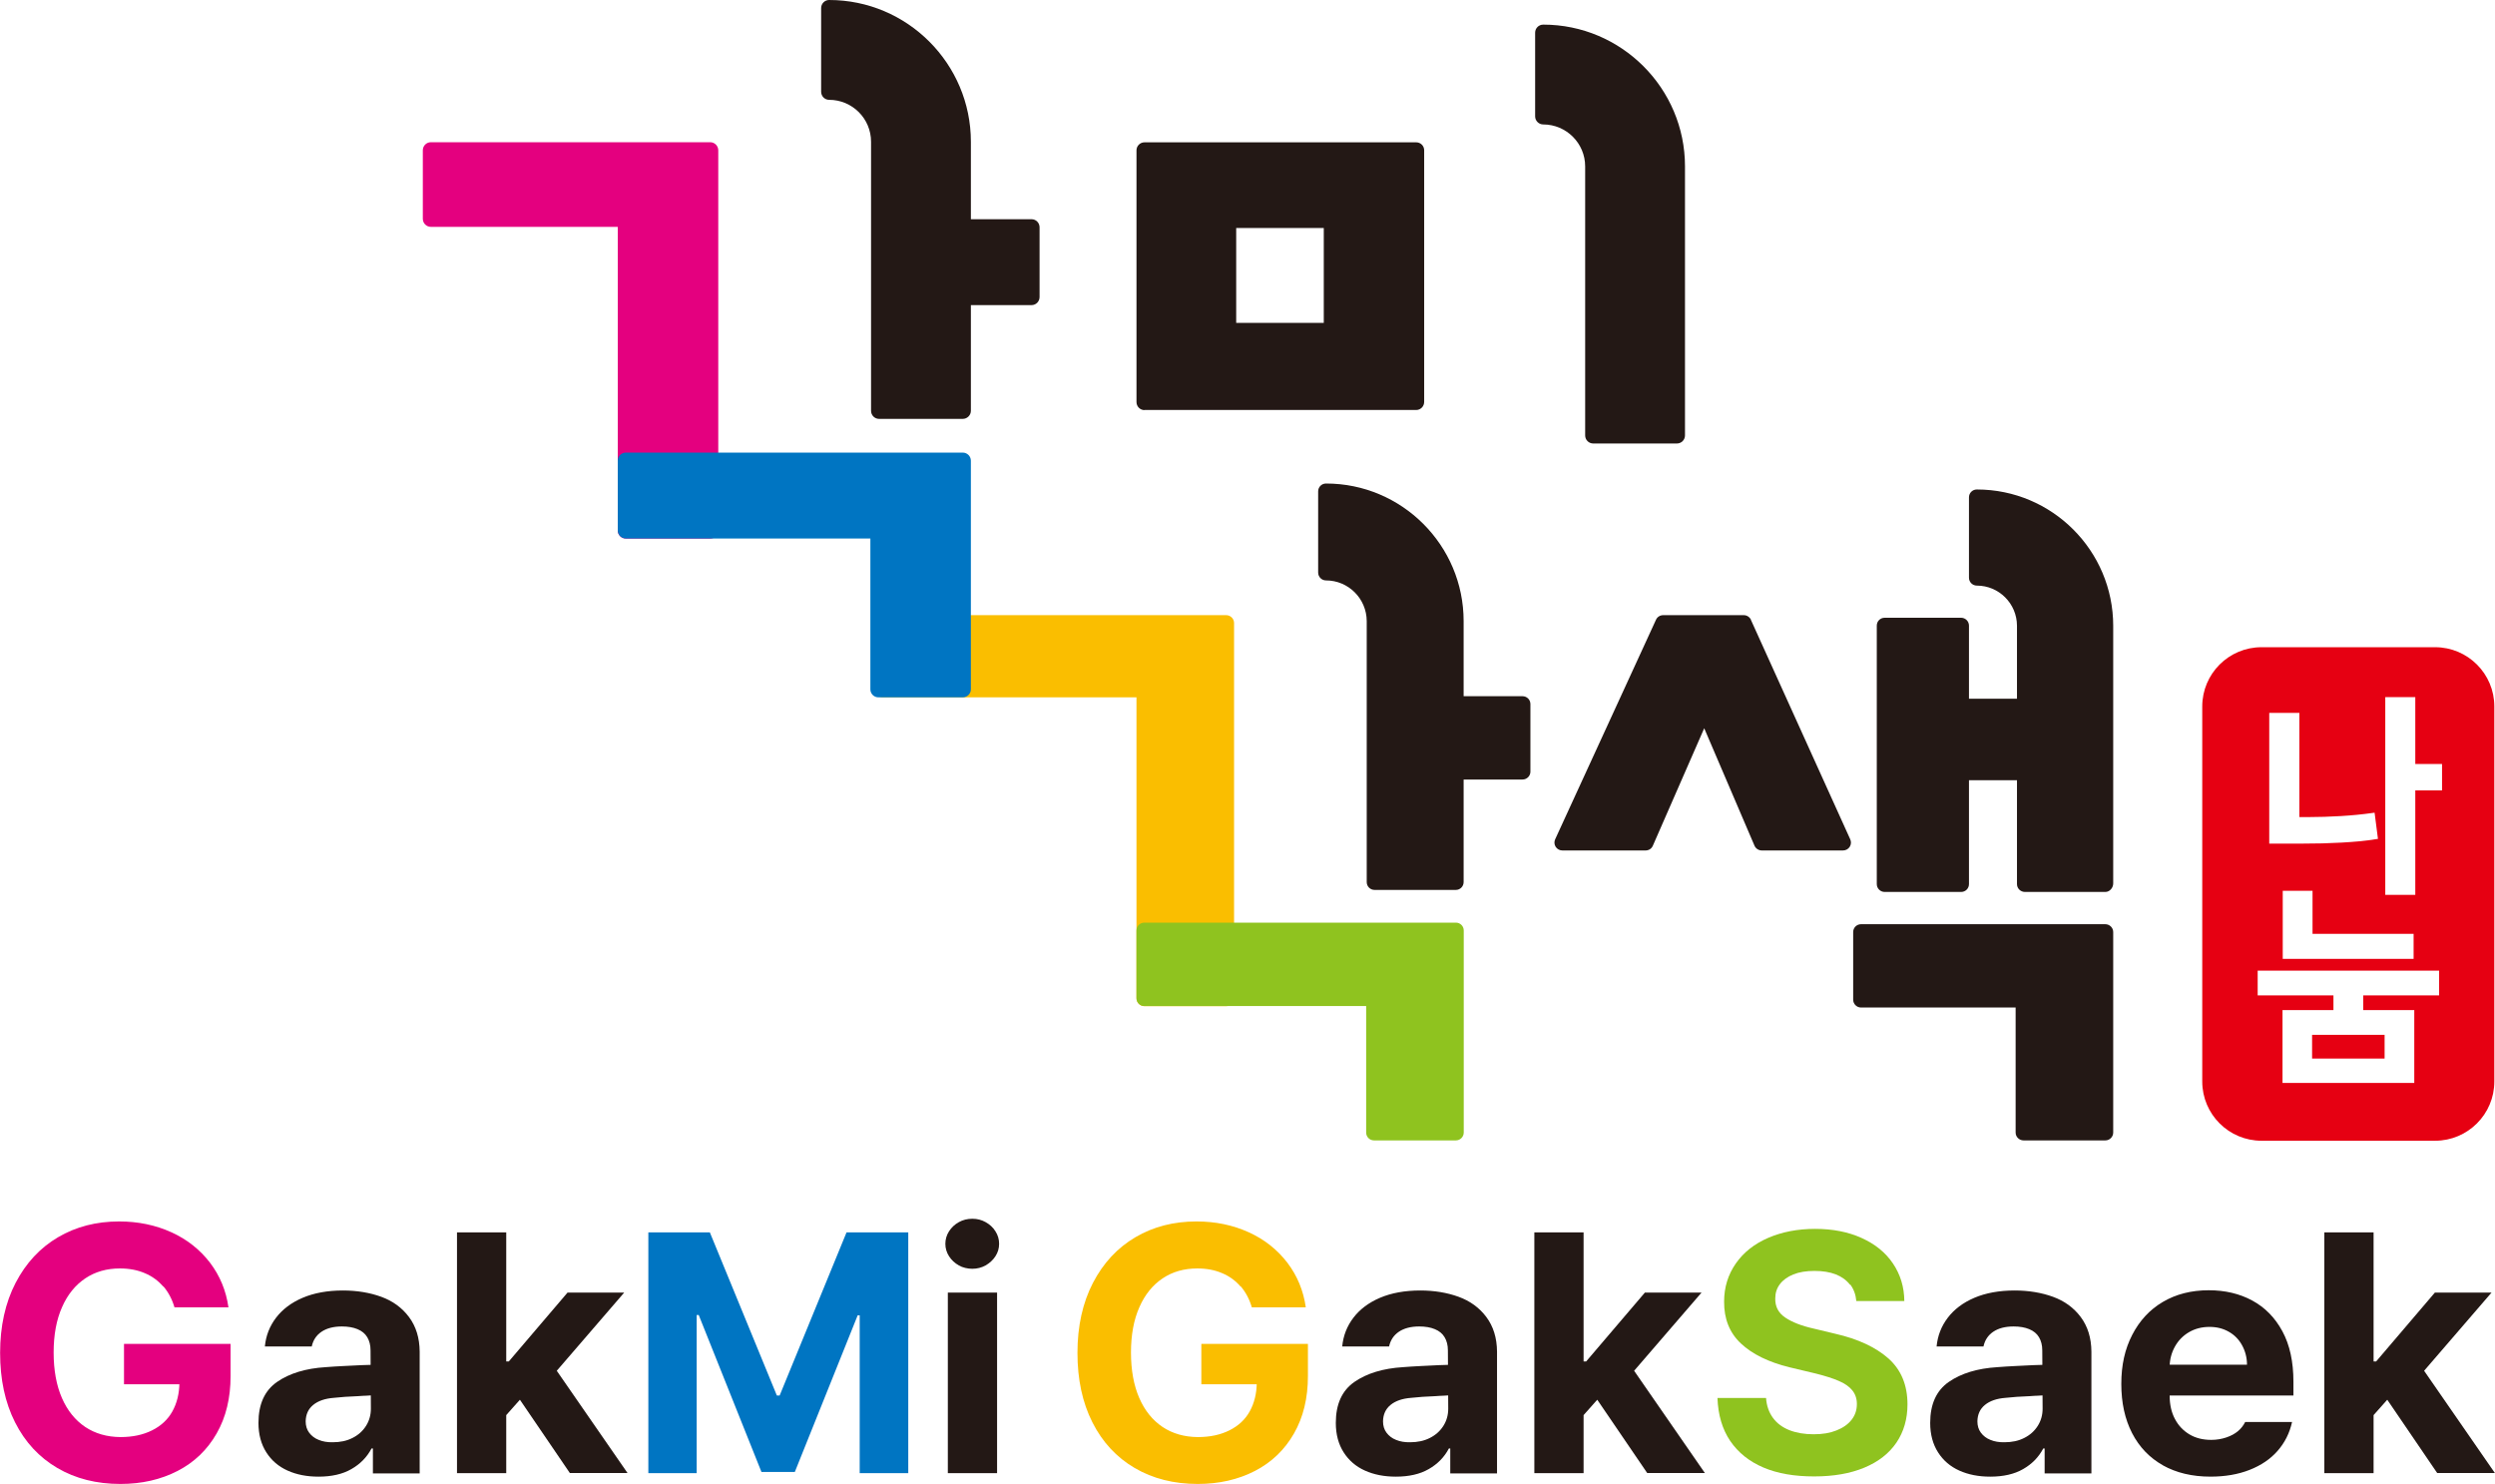
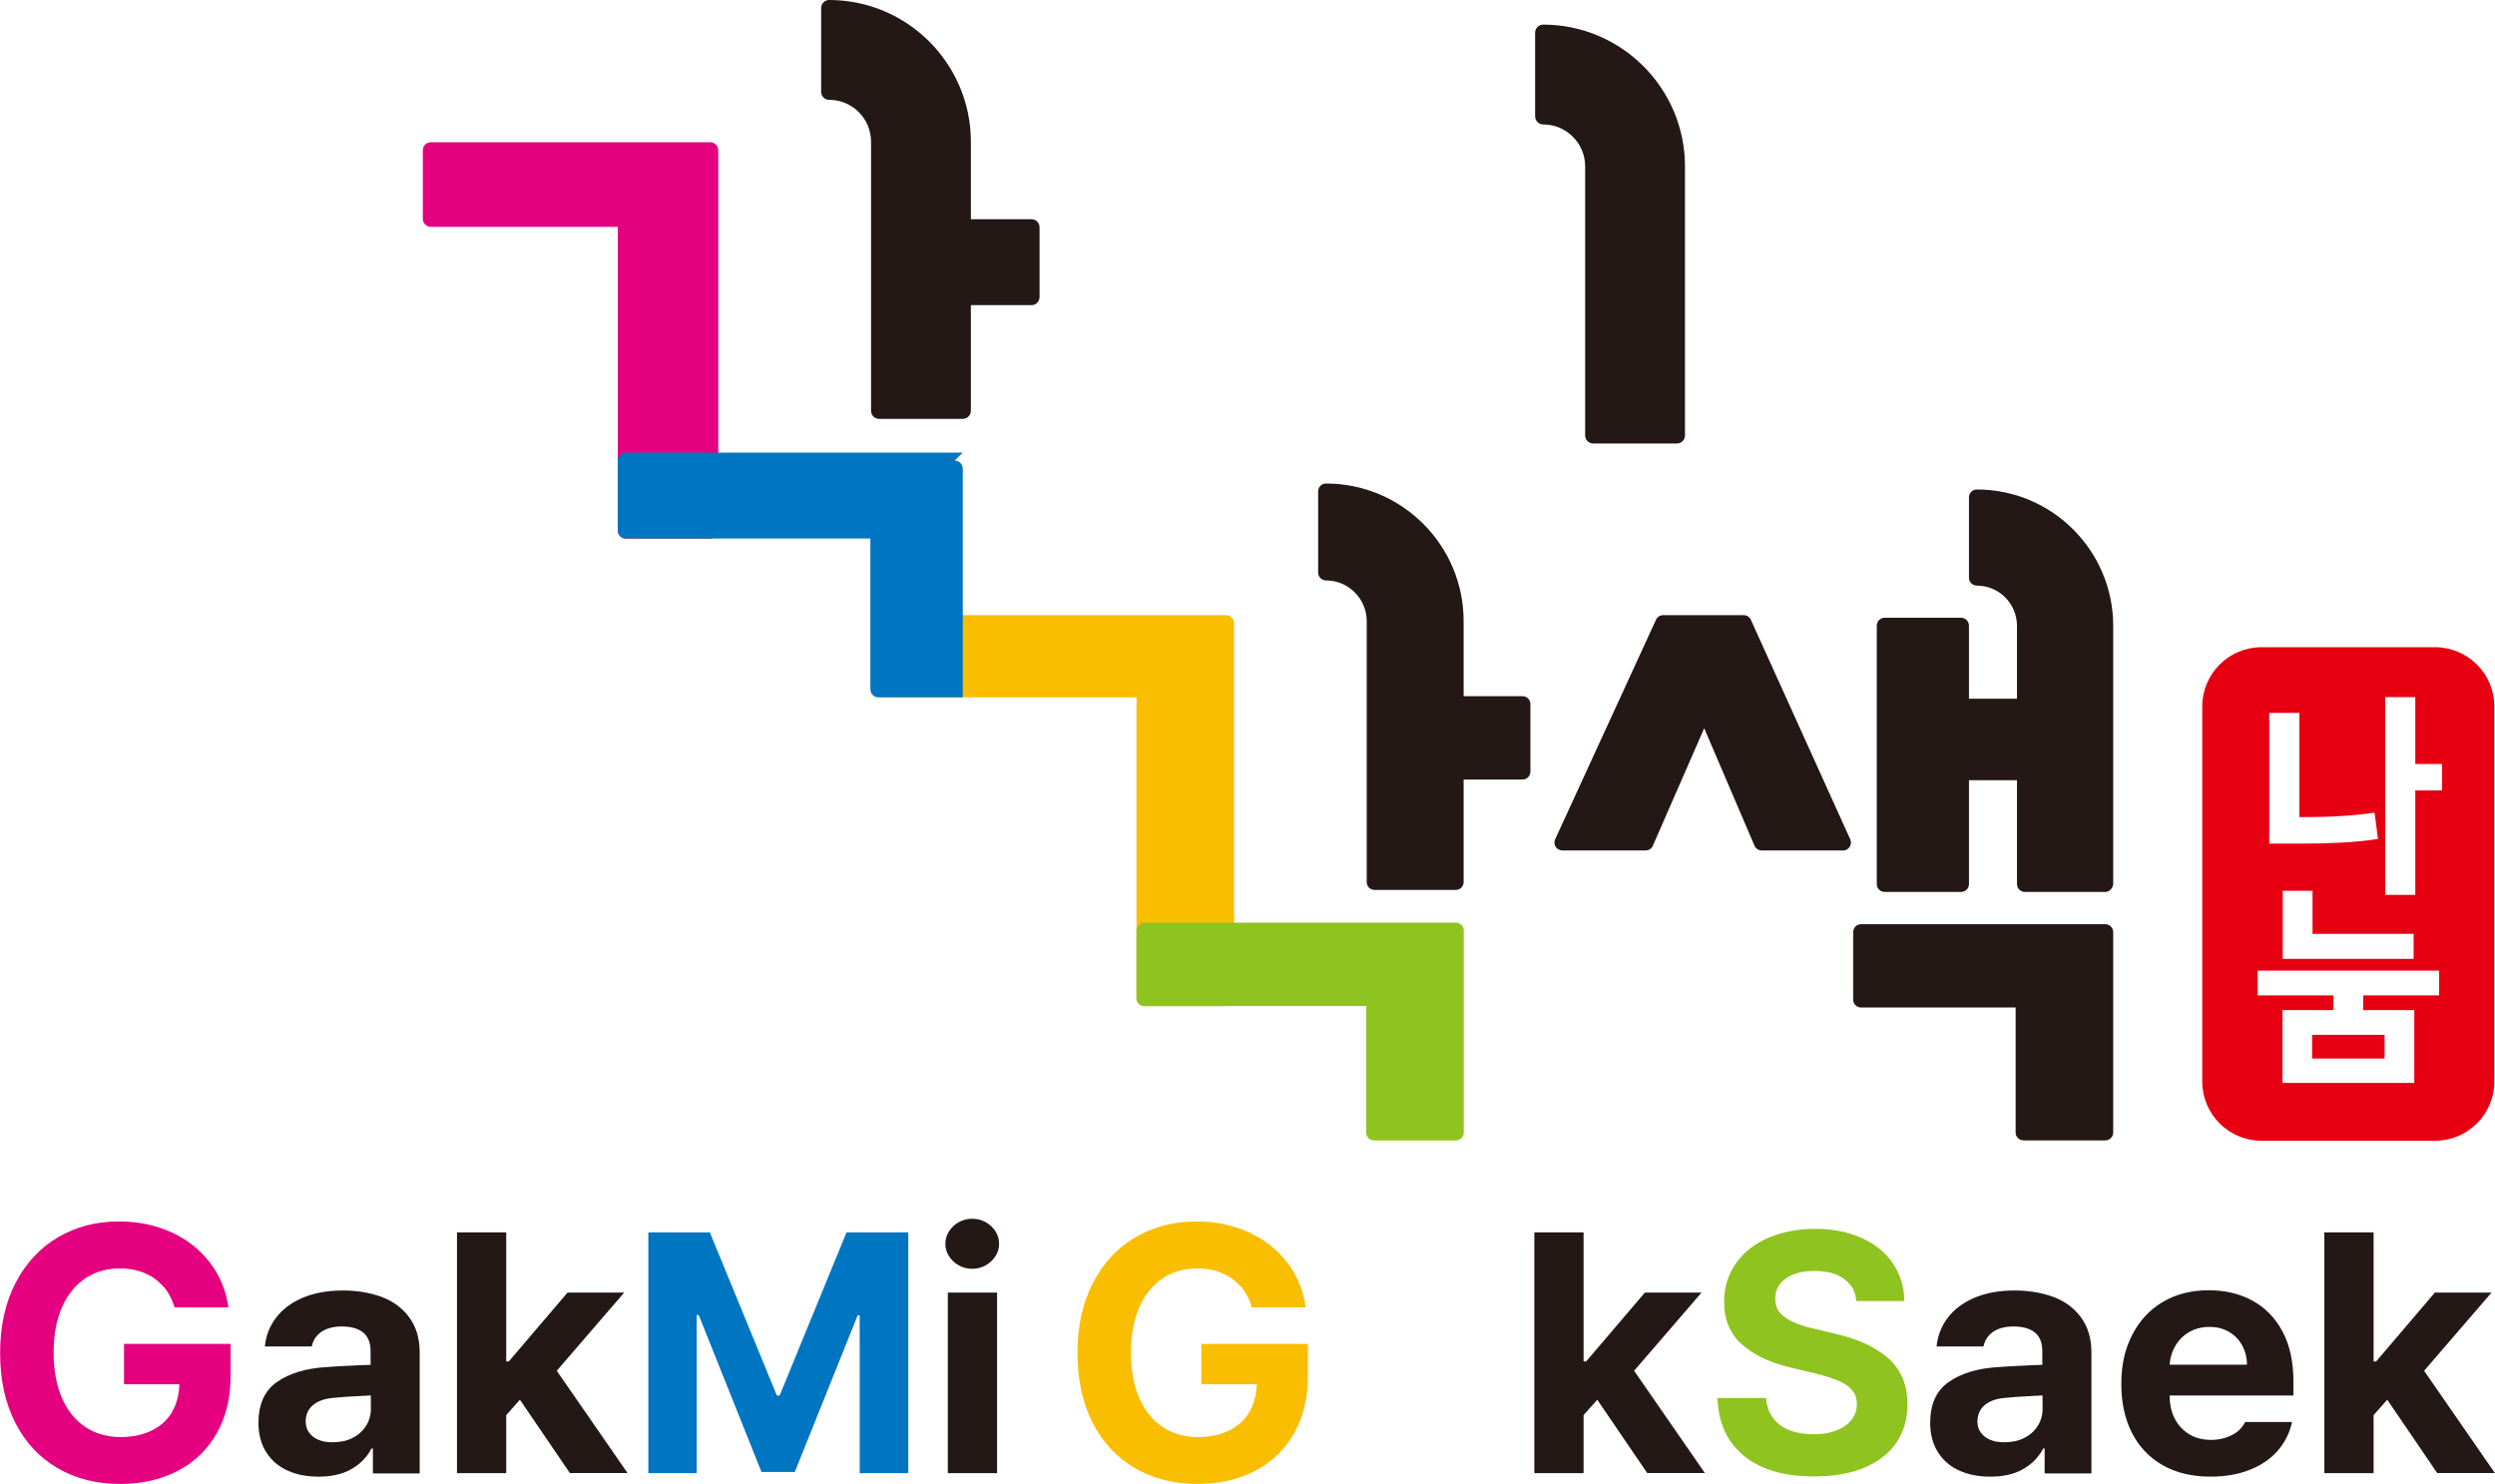
<svg xmlns="http://www.w3.org/2000/svg" id="_레이어_2" viewBox="0 0 221.93 132.01">
  <defs>
    <style>.cls-1{fill:#fabe00;}.cls-2{fill:#e4007f;}.cls-3{fill:#8fc31f;}.cls-4{fill:#e60012;}.cls-5{fill:#0075c2;}.cls-6{fill:#231815;}</style>
  </defs>
  <g id="_레이어_1-2">
    <path class="cls-1" d="m109.77,88.79v-33.37c0-.39-.32-.7-.7-.7h-30.56c-.39,0-.7.31-.7.7v5.91c0,.39.32.7.7.7h22.58v26.77c0,.39.32.7.7.7h7.28c.39,0,.7-.31.7-.7Z" />
-     <path class="cls-6" d="m101.8,36.47h24.17c.39,0,.71-.32.71-.72V13.37c0-.4-.32-.71-.71-.71h-24.17c-.39,0-.71.32-.71.71v22.39c0,.4.32.72.71.72Zm15.95-16.19v8.44h-7.79v-8.44h7.79Z" />
    <path class="cls-2" d="m63.89,47.18V13.37c0-.39-.32-.72-.72-.72h-24.84c-.4,0-.72.32-.72.72v6.09c0,.4.32.72.72.72h16.62v27.01c0,.4.32.72.72.72h7.5c.4,0,.72-.32.72-.72Z" />
    <path class="cls-6" d="m91.76,19.5h-5.4v-6.89c0-6.95-5.66-12.61-12.61-12.61-.39,0-.71.32-.71.72v7.44c0,.4.32.72.71.72,2.06,0,3.73,1.67,3.73,3.73h0v23.93c0,.4.32.72.71.72h7.45c.39,0,.72-.32.72-.72v-9.4h5.4c.39,0,.71-.32.71-.72v-6.2c0-.4-.32-.72-.71-.72Z" />
    <path class="cls-6" d="m155.75,55.13c-.12-.25-.37-.41-.64-.41h-7.17c-.28,0-.53.16-.64.41l-8.97,19.53c-.1.22-.08.47.05.67.13.2.35.32.59.32h7.41c.28,0,.53-.16.64-.42l4.57-10.45,4.47,10.44c.11.26.37.43.65.43h7.23c.24,0,.46-.12.59-.32.13-.2.15-.45.05-.67l-8.84-19.53Z" />
    <path class="cls-6" d="m187.26,82.21h-21.72c-.39,0-.7.31-.7.7v6.01c0,.39.32.7.7.7h13.75v11.12c0,.39.32.7.71.7h7.27c.39,0,.7-.32.7-.7v-17.83c0-.39-.32-.7-.7-.7Z" />
    <path class="cls-6" d="m137.27,2.19c-.4,0-.72.32-.72.72v7.44c0,.39.32.72.72.72,2.05,0,3.73,1.67,3.73,3.73h0v23.93c0,.4.32.72.72.72h7.44c.4,0,.72-.32.72-.72V14.8c0-6.95-5.66-12.61-12.61-12.61Z" />
    <path class="cls-3" d="m129.5,82.07h-27.71c-.39,0-.7.31-.7.7v6.02c0,.39.32.7.7.7h19.73v11.25c0,.39.31.7.7.7h7.28c.39,0,.7-.32.7-.7v-17.97c0-.39-.31-.7-.7-.7Z" />
    <path class="cls-6" d="m135.43,61.93h-5.24v-6.68h0c0-6.75-5.49-12.24-12.24-12.24-.39,0-.7.31-.7.7v7.22c0,.39.32.7.7.7,1.99,0,3.61,1.62,3.62,3.61h0v23.22c0,.39.31.7.7.7h7.22c.39,0,.7-.31.7-.7v-9.12h5.24c.39,0,.7-.32.7-.7v-6.01c0-.39-.31-.7-.7-.7Z" />
    <path class="cls-6" d="m187.97,55.67c0-6.69-5.44-12.13-12.13-12.13-.39,0-.7.31-.7.7v7.15c0,.39.32.7.7.7,1.97,0,3.56,1.6,3.57,3.56h0v6.5h-4.27v-6.5c0-.39-.32-.7-.7-.7h-6.8c-.39,0-.7.31-.7.7v22.99c0,.39.32.7.7.7h6.8c.39,0,.7-.31.7-.7v-9.24h4.27v9.24c0,.39.32.7.71.7h7.15c.39,0,.7-.37.7-.76v-22.92h0Z" />
    <g>
      <rect class="cls-4" x="205.66" y="92.05" width="6.45" height="2.11" />
      <path class="cls-4" d="m216.6,57.57h-15.44c-2.91,0-5.27,2.36-5.27,5.27v33.36c0,2.91,2.36,5.27,5.27,5.27h15.44c2.91,0,5.27-2.36,5.27-5.27v-33.36c0-2.91-2.36-5.27-5.27-5.27Zm-14.76,5.84h2.69v9.27h.85c.88,0,1.84-.03,2.85-.09.98-.06,1.93-.15,2.83-.28l.16-.02.3,2.33-.15.02c-.46.08-.94.14-1.44.19-.56.05-1.11.09-1.64.12-.57.03-1.16.05-1.73.07-.58.01-1.16.02-1.73.02h-2.98v-11.63Zm12.85,19.66v2.22h-11.64v-6.05h2.65v3.83h8.99Zm2.27,5.47h-6.75v1.31h4.54v6.48h-11.72v-6.48h4.53v-1.31h-6.74v-2.2h16.14v2.2Zm.26-18.23h-2.38v9.29h-2.67v-17.59h2.67v5.95h2.38v2.35Z" />
    </g>
-     <path class="cls-5" d="m85.64,40.26h-29.97c-.4,0-.72.32-.72.72v6.2c0,.4.32.72.72.72h21.75v13.42c0,.39.32.71.71.71h7.51c.39,0,.72-.32.72-.71v-20.34c0-.39-.32-.72-.72-.72Z" />
+     <path class="cls-5" d="m85.64,40.26h-29.97c-.4,0-.72.32-.72.72v6.2c0,.4.32.72.72.72h21.75v13.42c0,.39.32.71.71.71h7.51v-20.34c0-.39-.32-.72-.72-.72Z" />
    <g>
      <path class="cls-2" d="m14.52,114.44c-.45-.52-.99-.92-1.64-1.19-.65-.28-1.39-.42-2.21-.42-1.17,0-2.2.29-3.08.88-.88.59-1.58,1.44-2.07,2.56-.5,1.12-.75,2.47-.75,4.04s.25,2.93.74,4.05c.49,1.12,1.18,1.97,2.07,2.57.89.59,1.93.89,3.14.9,1.08,0,2.01-.2,2.81-.6.8-.4,1.4-.96,1.8-1.68s.62-1.57.63-2.56l.97.14h-5.9v-3.59h9.48v2.86c0,1.96-.41,3.66-1.24,5.11-.83,1.45-1.98,2.56-3.47,3.33-1.49.77-3.19,1.16-5.09,1.16-2.12,0-3.99-.47-5.61-1.42-1.62-.95-2.87-2.3-3.76-4.06-.89-1.76-1.33-3.82-1.33-6.18s.46-4.46,1.38-6.23c.92-1.77,2.18-3.12,3.78-4.06,1.6-.94,3.41-1.4,5.43-1.4,1.68,0,3.23.32,4.64.96,1.41.64,2.55,1.55,3.44,2.71.88,1.16,1.43,2.48,1.64,3.97h-4.8c-.21-.72-.54-1.34-.98-1.86Z" />
      <path class="cls-6" d="m32.55,124.15c-.16,0-.4.02-.7.04-.82.03-1.54.08-2.16.15-.78.06-1.39.27-1.83.63-.44.36-.66.85-.67,1.46,0,.39.1.73.31,1.01.21.28.49.5.85.64.36.15.78.22,1.25.21.65,0,1.24-.12,1.75-.38.52-.26.92-.62,1.21-1.08.29-.46.43-.97.43-1.53l-.03-5.19c0-.45-.1-.84-.29-1.16-.19-.32-.48-.56-.87-.72-.38-.16-.85-.24-1.39-.24-.75,0-1.35.16-1.81.47-.46.31-.75.75-.87,1.31h-4.17c.09-.95.42-1.8.99-2.55.57-.75,1.36-1.35,2.37-1.78,1.01-.43,2.21-.65,3.59-.65,1.24,0,2.38.19,3.4.56s1.85.97,2.47,1.8.94,1.85.95,3.08v10.83h-4.16v-2.22h-.12c-.41.78-1.01,1.39-1.8,1.84-.78.45-1.76.67-2.92.67-1.04,0-1.95-.18-2.75-.54-.8-.36-1.43-.9-1.89-1.62s-.7-1.59-.7-2.62c0-1.67.55-2.88,1.66-3.65,1.1-.76,2.54-1.2,4.32-1.31.48-.04,1.01-.07,1.58-.1.57-.02,1.11-.05,1.64-.08l.98-.03.03,2.71c-.27.02-.48.03-.64.04Z" />
      <path class="cls-6" d="m40.65,109.62h4.38v21.42h-4.38v-21.42Zm3.96,11.48h.65l5.22-6.12h5.04l-6.95,8.06h-1.02l-2.94,3.31v-5.25Zm1.29,2.91l2.91-3.11,7.01,10.13h-5.13l-4.79-7.03Z" />
      <path class="cls-5" d="m63.14,109.62l5.96,14.51h.25l5.95-14.51h5.49v21.42h-4.32v-14.04h-.18l-5.59,13.93h-2.97l-5.58-13.96h-.18v14.07h-4.3v-21.42h5.47Z" />
      <path class="cls-6" d="m85.29,112.56c-.36-.2-.65-.47-.87-.81s-.33-.71-.33-1.11.11-.78.33-1.12c.22-.34.51-.61.87-.81s.76-.3,1.2-.3.82.1,1.18.3.66.47.87.81c.22.34.33.71.33,1.12s-.11.77-.33,1.11-.51.6-.87.81c-.36.2-.76.3-1.18.3s-.85-.1-1.21-.3Zm-.98,2.42h4.38v16.06h-4.38v-16.06Z" />
      <path class="cls-1" d="m110.35,114.44c-.45-.52-.99-.92-1.64-1.19-.65-.28-1.39-.42-2.21-.42-1.17,0-2.2.29-3.08.88-.88.59-1.58,1.44-2.07,2.56-.5,1.12-.75,2.47-.75,4.04s.25,2.93.74,4.05c.49,1.12,1.18,1.97,2.07,2.57.89.59,1.93.89,3.14.9,1.08,0,2.01-.2,2.81-.6.8-.4,1.4-.96,1.8-1.68s.62-1.57.63-2.56l.97.14h-5.9v-3.59h9.48v2.86c0,1.96-.41,3.66-1.24,5.11-.83,1.45-1.98,2.56-3.47,3.33-1.49.77-3.19,1.16-5.09,1.16-2.12,0-3.99-.47-5.61-1.42-1.62-.95-2.87-2.3-3.76-4.06-.89-1.76-1.33-3.82-1.33-6.18s.46-4.46,1.38-6.23c.92-1.77,2.18-3.12,3.78-4.06,1.6-.94,3.41-1.4,5.43-1.4,1.68,0,3.23.32,4.64.96,1.41.64,2.55,1.55,3.44,2.71.88,1.16,1.43,2.48,1.64,3.97h-4.8c-.21-.72-.54-1.34-.98-1.86Z" />
-       <path class="cls-6" d="m128.38,124.15c-.16,0-.4.02-.7.04-.82.03-1.54.08-2.16.15-.78.06-1.39.27-1.83.63-.44.36-.66.85-.67,1.46,0,.39.1.73.31,1.01.21.28.49.5.85.64.36.15.78.22,1.25.21.65,0,1.24-.12,1.75-.38.52-.26.92-.62,1.21-1.08.29-.46.43-.97.43-1.53l-.03-5.19c0-.45-.1-.84-.29-1.16-.19-.32-.48-.56-.87-.72-.38-.16-.85-.24-1.39-.24-.75,0-1.35.16-1.81.47-.46.31-.75.75-.87,1.31h-4.17c.09-.95.42-1.8.99-2.55.57-.75,1.36-1.35,2.37-1.78,1.01-.43,2.21-.65,3.59-.65,1.24,0,2.38.19,3.4.56s1.85.97,2.47,1.8.94,1.85.95,3.08v10.83h-4.16v-2.22h-.12c-.41.78-1.01,1.39-1.8,1.84-.78.45-1.76.67-2.92.67-1.04,0-1.95-.18-2.75-.54-.8-.36-1.43-.9-1.89-1.62s-.7-1.59-.7-2.62c0-1.67.55-2.88,1.66-3.65,1.1-.76,2.54-1.2,4.32-1.31.48-.04,1.01-.07,1.58-.1.57-.02,1.11-.05,1.64-.08l.98-.03.03,2.71c-.27.02-.48.03-.64.04Z" />
      <path class="cls-6" d="m136.48,109.62h4.38v21.42h-4.38v-21.42Zm3.96,11.48h.65l5.22-6.12h5.04l-6.95,8.06h-1.02l-2.94,3.31v-5.25Zm1.29,2.91l2.91-3.11,7.01,10.13h-5.13l-4.79-7.03Z" />
      <path class="cls-3" d="m164.56,114.28c-.31-.4-.73-.71-1.26-.92-.54-.21-1.17-.31-1.9-.31s-1.36.1-1.88.31-.92.5-1.2.87c-.28.37-.41.79-.41,1.26-.02.73.28,1.3.89,1.71.61.41,1.45.74,2.53.98l1.92.46c2.02.46,3.6,1.2,4.73,2.2,1.13,1.01,1.69,2.37,1.69,4.08,0,1.3-.33,2.44-.98,3.4-.66.97-1.61,1.71-2.86,2.23-1.25.52-2.73.78-4.46.78-1.74,0-3.24-.25-4.51-.79-1.27-.54-2.25-1.33-2.96-2.37-.7-1.04-1.08-2.31-1.13-3.82h4.32c.05.7.26,1.29.62,1.78.36.49.86.85,1.47,1.09.62.24,1.33.36,2.14.36s1.45-.11,2.03-.34,1.03-.54,1.35-.95.47-.87.47-1.41c0-.47-.14-.88-.41-1.21s-.68-.62-1.21-.84c-.53-.23-1.2-.44-2.03-.65l-2.35-.56c-1.87-.46-3.31-1.17-4.32-2.12-1.01-.95-1.5-2.19-1.49-3.72,0-1.27.35-2.4,1.04-3.39s1.65-1.75,2.88-2.28c1.23-.53,2.62-.8,4.18-.8s2.94.27,4.13.81c1.2.54,2.13,1.29,2.79,2.27s1,2.09,1.01,3.34h-4.27c-.05-.57-.23-1.06-.53-1.46Z" />
      <path class="cls-6" d="m181.25,124.15c-.16,0-.4.02-.7.04-.82.03-1.54.08-2.16.15-.78.06-1.39.27-1.83.63-.44.36-.66.85-.67,1.46,0,.39.1.73.31,1.01.21.28.49.5.85.64.36.15.78.22,1.25.21.65,0,1.24-.12,1.75-.38.52-.26.92-.62,1.21-1.08.29-.46.43-.97.43-1.53l-.03-5.19c0-.45-.1-.84-.29-1.16-.19-.32-.48-.56-.87-.72-.38-.16-.85-.24-1.39-.24-.75,0-1.35.16-1.81.47-.46.31-.75.75-.87,1.31h-4.17c.09-.95.42-1.8.99-2.55.57-.75,1.36-1.35,2.37-1.78,1.01-.43,2.21-.65,3.59-.65,1.24,0,2.38.19,3.4.56s1.85.97,2.47,1.8.94,1.85.95,3.08v10.83h-4.16v-2.22h-.12c-.41.78-1.01,1.39-1.8,1.84-.78.45-1.76.67-2.92.67-1.04,0-1.95-.18-2.75-.54-.8-.36-1.43-.9-1.89-1.62s-.7-1.59-.7-2.62c0-1.67.55-2.88,1.66-3.65,1.1-.76,2.54-1.2,4.32-1.31.48-.04,1.01-.07,1.58-.1.57-.02,1.11-.05,1.64-.08l.98-.03.03,2.71c-.27.02-.48.03-.64.04Z" />
      <path class="cls-6" d="m192.41,130.35c-1.2-.67-2.12-1.63-2.76-2.87s-.96-2.7-.96-4.38.32-3.1.97-4.36c.65-1.26,1.55-2.24,2.72-2.93,1.17-.69,2.53-1.04,4.09-1.04,1.44,0,2.73.3,3.86.91,1.13.61,2.03,1.52,2.69,2.74.66,1.22.98,2.72.98,4.48v1.23h-13.52v-2.74h9.39c0-.64-.16-1.22-.44-1.73-.28-.51-.67-.91-1.18-1.2s-1.07-.43-1.72-.43c-.68,0-1.29.16-1.82.47-.53.31-.95.74-1.25,1.28-.3.54-.46,1.13-.47,1.78v2.57c0,.81.16,1.51.47,2.09.31.59.74,1.04,1.29,1.37s1.2.49,1.94.49c.49,0,.94-.08,1.35-.22s.74-.32,1.02-.55.49-.51.65-.82h4.17c-.22.99-.65,1.84-1.29,2.57s-1.47,1.29-2.49,1.69c-1.02.4-2.17.6-3.48.6-1.63,0-3.04-.34-4.24-1.01Z" />
      <path class="cls-6" d="m206.75,109.62h4.38v21.42h-4.38v-21.42Zm3.96,11.48h.65l5.22-6.12h5.04l-6.95,8.06h-1.02l-2.94,3.31v-5.25Zm1.29,2.91l2.91-3.11,7.01,10.13h-5.13l-4.79-7.03Z" />
    </g>
  </g>
</svg>